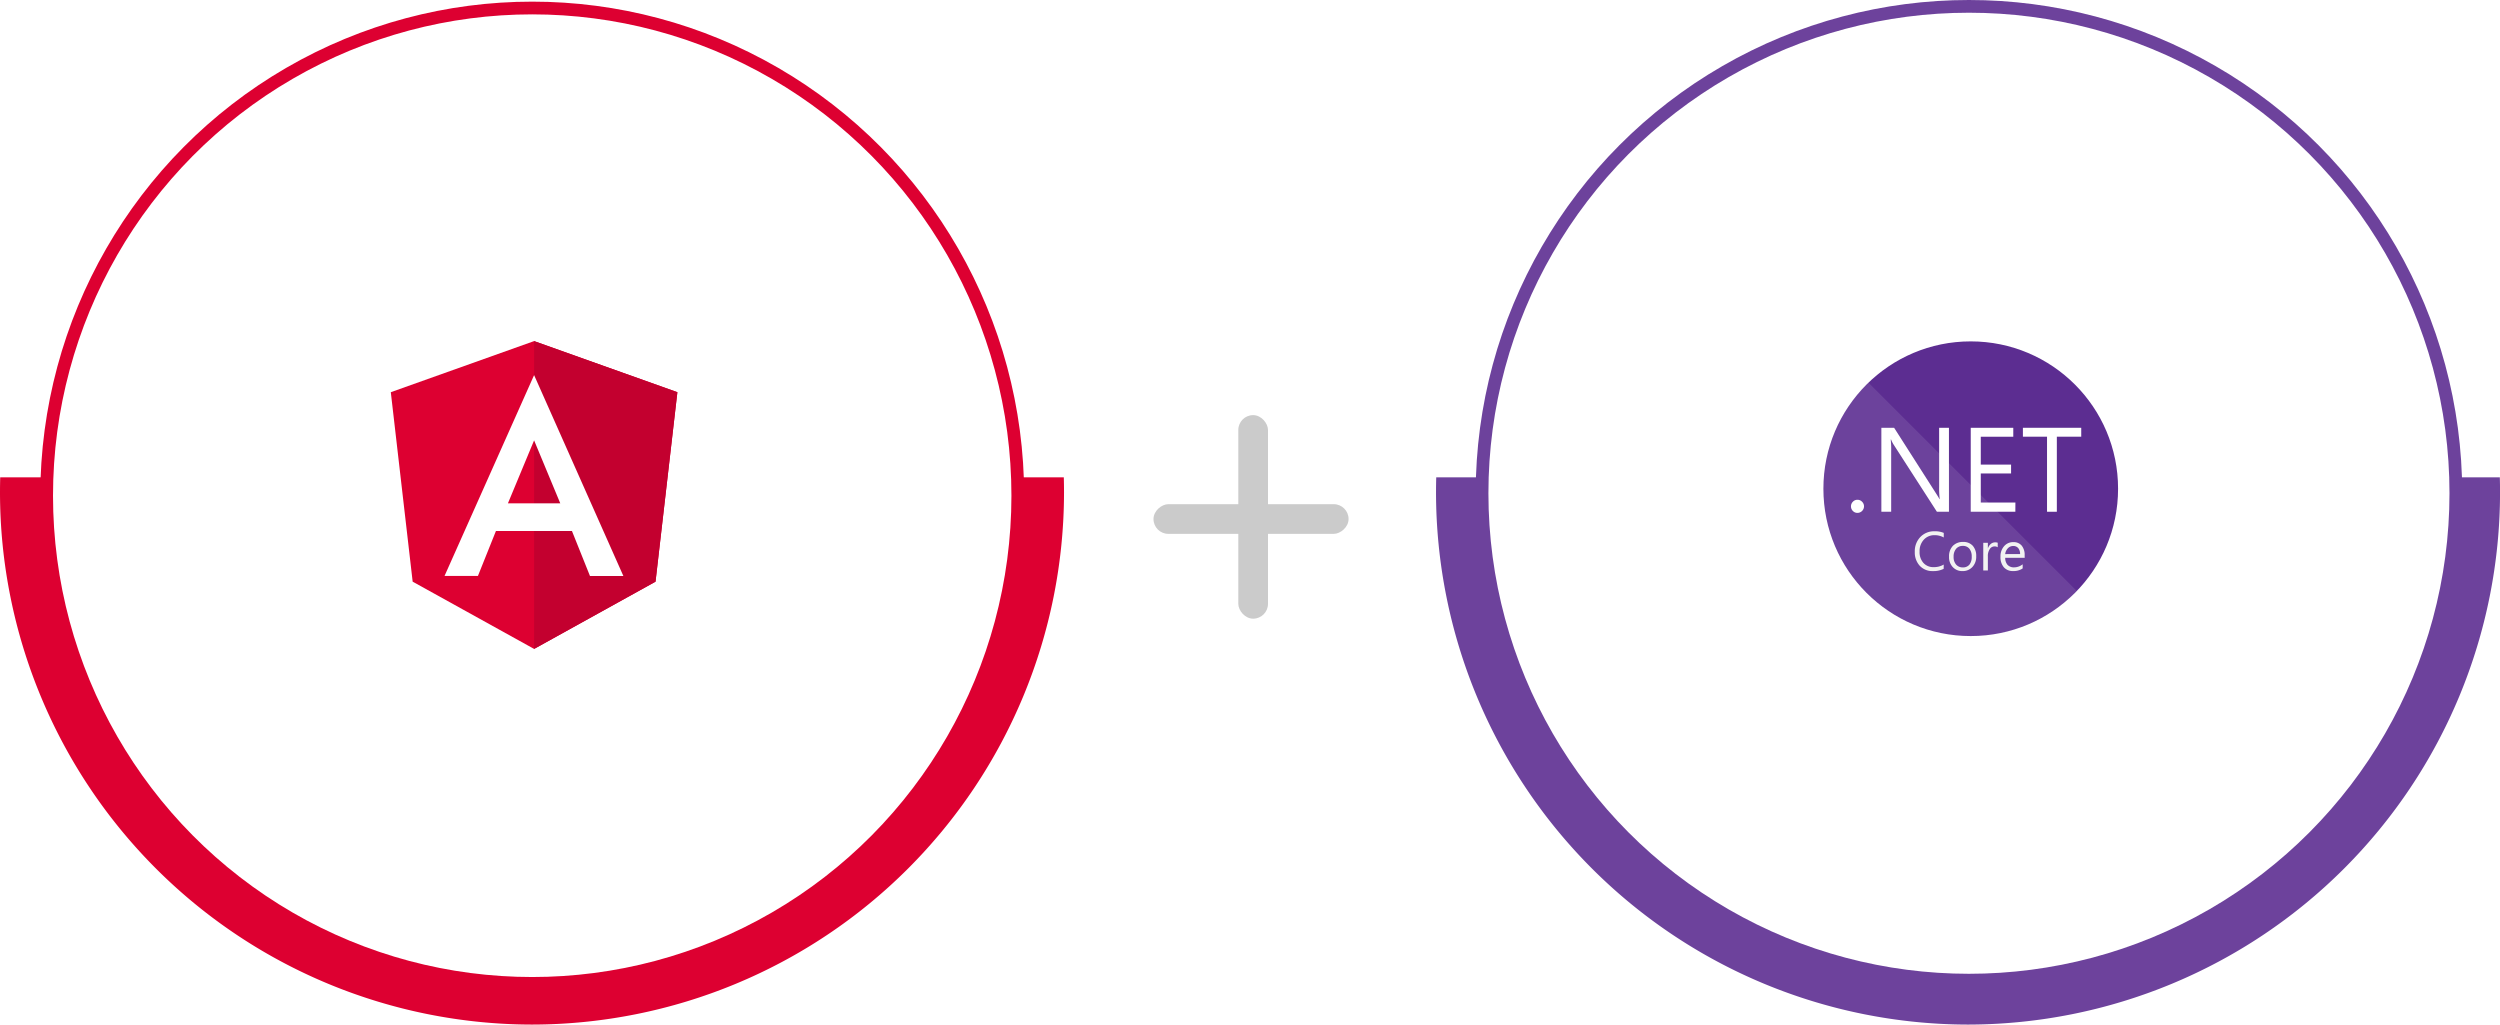
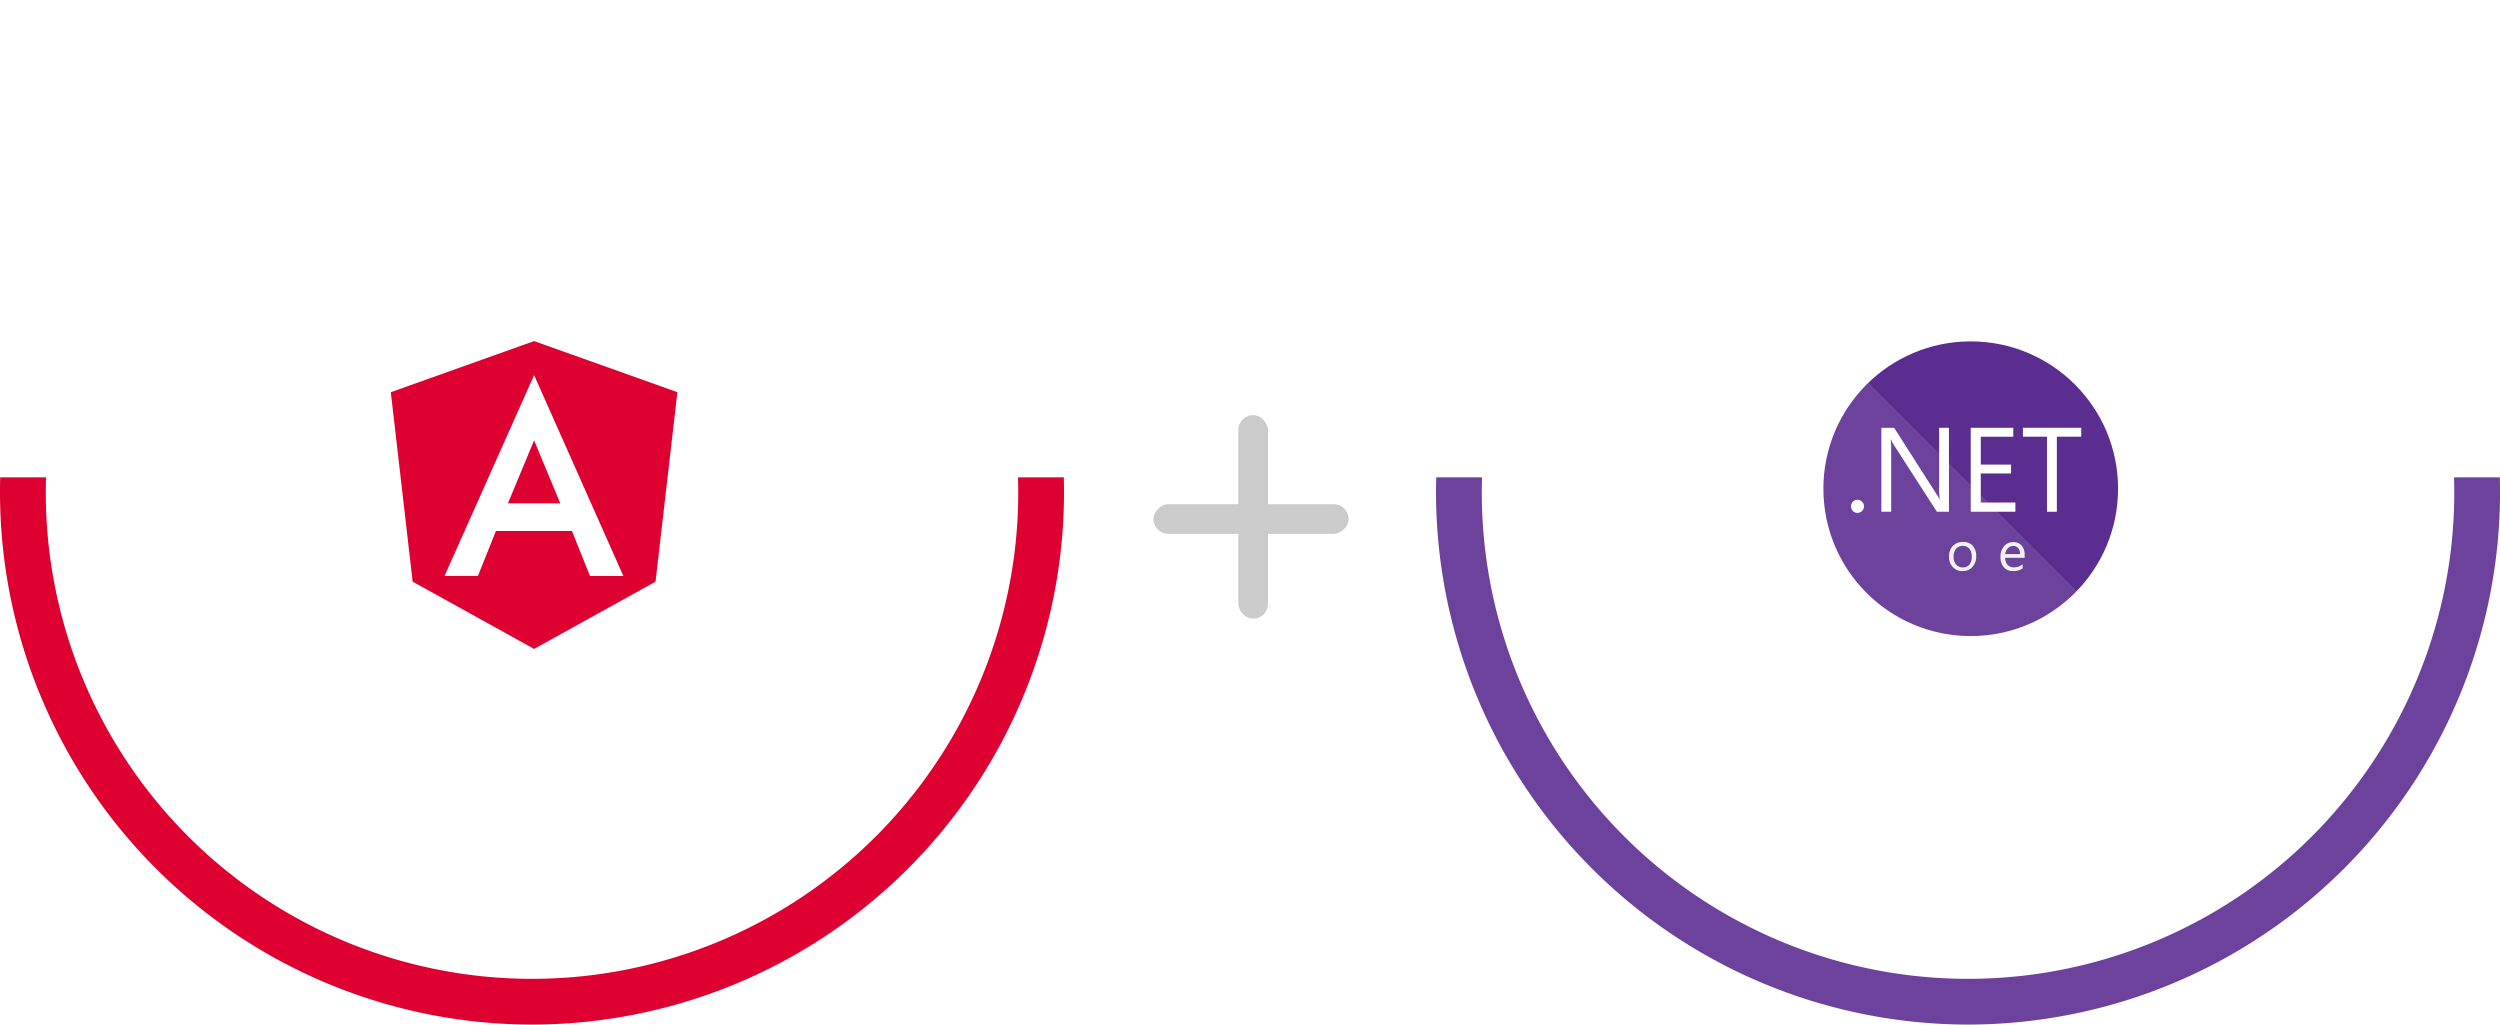
<svg xmlns="http://www.w3.org/2000/svg" width="589.514" height="241.601" viewBox="0 0 589.514 241.601">
  <defs>
    <filter id="Ellipse_56" x="352.5" y="4" width="223.536" height="223.536" filterUnits="userSpaceOnUse">
      <feOffset />
      <feGaussianBlur stdDeviation="6.5" result="blur" />
      <feFlood flood-opacity="0.122" />
      <feComposite operator="in" in2="blur" />
      <feComposite in="SourceGraphic" />
    </filter>
    <filter id="Ellipse_56-2" x="13.5" y="4.388" width="224" height="224" filterUnits="userSpaceOnUse">
      <feOffset />
      <feGaussianBlur stdDeviation="6.5" result="blur-2" />
      <feFlood flood-opacity="0.122" />
      <feComposite operator="in" in2="blur-2" />
      <feComposite in="SourceGraphic" />
    </filter>
  </defs>
  <g id="_3" data-name="3" transform="translate(0 1.5)">
    <g id="Group_2286" data-name="Group 2286" transform="translate(338.622)">
-       <ellipse id="Ellipse_57" data-name="Ellipse 57" cx="114.813" cy="114.813" rx="114.813" ry="114.813" transform="translate(10.855)" fill="none" stroke="#6d429c" stroke-width="3" />
      <path id="Subtraction_1" data-name="Subtraction 1" d="M125.446,129.043A125.588,125.588,0,0,1,0,3.6C0,2.4.017,1.192.051,0h10.8c-.036,1.184-.055,2.394-.055,3.6a114.655,114.655,0,0,0,229.31,0c0-1.192-.019-2.4-.055-3.6h10.8c.034,1.2.051,2.414.051,3.6A125.588,125.588,0,0,1,125.446,129.043Z" transform="translate(0 111.057)" fill="#6d429c" />
      <g transform="matrix(1, 0, 0, 1, -338.62, -1.5)" filter="url(#Ellipse_56)">
        <ellipse id="Ellipse_56-3" data-name="Ellipse 56" cx="92.268" cy="92.268" rx="92.268" ry="92.268" transform="translate(372 23.5)" fill="#fff" />
      </g>
      <g id="NET_Core_Logo" transform="translate(90.378 79)">
        <circle id="Ellipse_58" data-name="Ellipse 58" cx="34.743" cy="34.743" r="34.743" transform="translate(0.968)" fill="#5c2d91" />
        <path id="Path_2463" data-name="Path 2463" d="M10.738,9A34.743,34.743,0,1,0,59.791,58.053Z" transform="translate(0.892 0.771)" fill="#fff" opacity="0.1" />
        <path id="Path_2464" data-name="Path 2464" d="M7.521,37.494a1.466,1.466,0,0,1-1.086-.456,1.5,1.5,0,0,1-.445-1.086,1.52,1.52,0,0,1,.445-1.086A1.455,1.455,0,0,1,7.521,34.4a1.487,1.487,0,0,1,1.086.467,1.509,1.509,0,0,1,.456,1.086,1.557,1.557,0,0,1-1.542,1.542Z" transform="translate(1.482 2.949)" fill="#fff" />
        <path id="Path_2465" data-name="Path 2465" d="M28.528,38.563H25.684L15.511,22.776a6.514,6.514,0,0,1-.63-1.238h-.087a20.324,20.324,0,0,1,.109,2.714v14.31H12.59V18.77H15.6l9.9,15.5q.619.966.8,1.325h.054a20.934,20.934,0,0,1-.141-2.91V18.77h2.313Z" transform="translate(2.047 1.609)" fill="#fff" />
        <path id="Path_2466" data-name="Path 2466" d="M42.521,38.563H32V18.77H42.032v2.1H34.367v6.579h7.144v2.085H34.367v6.862h8.165Z" transform="translate(3.711 1.609)" fill="#fff" />
        <path id="Path_2467" data-name="Path 2467" d="M57.086,20.865H51.332v17.7H49.019v-17.7H43.33v-2.1H57.086Z" transform="translate(4.682 1.609)" fill="#fff" />
-         <path id="Path_2468" data-name="Path 2468" d="M26.658,50.1a5.353,5.353,0,0,1-2.519.532,4.061,4.061,0,0,1-3.116-1.249,4.625,4.625,0,0,1-1.173-3.257,4.842,4.842,0,0,1,1.314-3.539,4.473,4.473,0,0,1,3.344-1.346,5.353,5.353,0,0,1,2.171.38v1.086a4.343,4.343,0,0,0-2.171-.543,3.322,3.322,0,0,0-2.551,1.086,3.952,3.952,0,0,0-.977,2.8,3.767,3.767,0,0,0,.912,2.66,3.105,3.105,0,0,0,2.4.988,4.5,4.5,0,0,0,2.378-.608Z" transform="translate(2.669 3.535)" fill="#f2f2f2" />
        <path id="Path_2469" data-name="Path 2469" d="M30.461,50.433a3.018,3.018,0,0,1-2.313-.966,3.377,3.377,0,0,1-.858-2.421,3.518,3.518,0,0,1,.9-2.562,3.257,3.257,0,0,1,2.421-.923,2.921,2.921,0,0,1,2.269.9,3.561,3.561,0,0,1,.814,2.486,3.5,3.5,0,0,1-.879,2.5,3.083,3.083,0,0,1-2.356.988Zm.076-5.939a1.987,1.987,0,0,0-1.585.684,2.812,2.812,0,0,0-.586,1.889,2.66,2.66,0,0,0,.586,1.824,2.009,2.009,0,0,0,1.585.673,1.911,1.911,0,0,0,1.553-.651,2.845,2.845,0,0,0,.543-1.867,2.888,2.888,0,0,0-.543-1.878,1.9,1.9,0,0,0-1.553-.673Z" transform="translate(3.307 3.733)" fill="#f2f2f2" />
-         <path id="Path_2470" data-name="Path 2470" d="M38.129,44.812a1.281,1.281,0,0,0-.793-.206,1.335,1.335,0,0,0-1.086.63,2.91,2.91,0,0,0-.445,1.715v3.322H34.72V43.759h1.086v1.357h0a2.28,2.28,0,0,1,.684-1.086,1.553,1.553,0,0,1,1.021-.38,1.7,1.7,0,0,1,.619.087Z" transform="translate(3.944 3.741)" fill="#f2f2f2" />
        <path id="Path_2471" data-name="Path 2471" d="M44.171,47.292H39.579a2.432,2.432,0,0,0,.554,1.672,2.019,2.019,0,0,0,1.542.586,3.257,3.257,0,0,0,2.019-.727V49.8a3.778,3.778,0,0,1-2.269.619,2.758,2.758,0,0,1-2.171-.89,3.637,3.637,0,0,1-.793-2.5,3.561,3.561,0,0,1,.858-2.475A2.769,2.769,0,0,1,41.49,43.6a2.454,2.454,0,0,1,1.976.825,3.453,3.453,0,0,1,.695,2.3Zm-1.086-.879a2.172,2.172,0,0,0-.434-1.4,1.487,1.487,0,0,0-1.194-.5,1.683,1.683,0,0,0-1.249.532,2.4,2.4,0,0,0-.641,1.379Z" transform="translate(4.264 3.737)" fill="#f2f2f2" />
      </g>
    </g>
    <g id="Group_2285" data-name="Group 2285" transform="translate(272 96)">
      <rect id="Rectangle_142" data-name="Rectangle 142" width="7" height="48" rx="3.5" transform="translate(20 0.388)" fill="#cbcbcb" />
      <rect id="Rectangle_143" data-name="Rectangle 143" width="7" height="46" rx="3.5" transform="translate(46 21.388) rotate(90)" fill="#cbcbcb" />
    </g>
    <g id="Group_2352" data-name="Group 2352" transform="translate(0)">
-       <ellipse id="Ellipse_57-2" data-name="Ellipse 57" cx="114.5" cy="115" rx="114.5" ry="115" transform="translate(11 0.388)" fill="none" stroke="#dd0031" stroke-width="3" />
      <path id="Subtraction_1-2" data-name="Subtraction 1" d="M125.446,129.043A125.588,125.588,0,0,1,0,3.6C0,2.4.017,1.192.051,0h10.8c-.036,1.184-.055,2.394-.055,3.6a114.655,114.655,0,0,0,229.31,0c0-1.192-.019-2.4-.055-3.6h10.8c.034,1.2.051,2.414.051,3.6A125.588,125.588,0,0,1,125.446,129.043Z" transform="translate(0 111.057)" fill="#dd0031" />
      <g transform="matrix(1, 0, 0, 1, 0, -1.5)" filter="url(#Ellipse_56-2)">
        <circle id="Ellipse_56-4" data-name="Ellipse 56" cx="92.5" cy="92.5" r="92.5" transform="translate(33 23.89)" fill="#fff" />
      </g>
      <g id="Angular_full_color_logo" transform="translate(92.154 78.933)">
        <path id="Path_464" data-name="Path 464" d="M65.689,30h0L31.9,42.049l5.154,44.677,28.635,15.86h0l28.635-15.86,5.154-44.677Z" transform="translate(-31.9 -30)" fill="#dd0031" />
-         <path id="Path_465" data-name="Path 465" d="M125,30V74.786h0v27.8h0l28.635-15.86,5.154-44.677Z" transform="translate(-91.211 -30)" fill="#c3002f" />
        <path id="Path_466" data-name="Path 466" d="M87.923,52.1,66.8,99.462h7.876l4.246-10.6H96.851l4.246,10.6h7.876L87.923,52.1Zm6.17,30.232H81.753l6.17-14.844Z" transform="translate(-54.134 -44.079)" fill="#fff" />
      </g>
    </g>
  </g>
</svg>